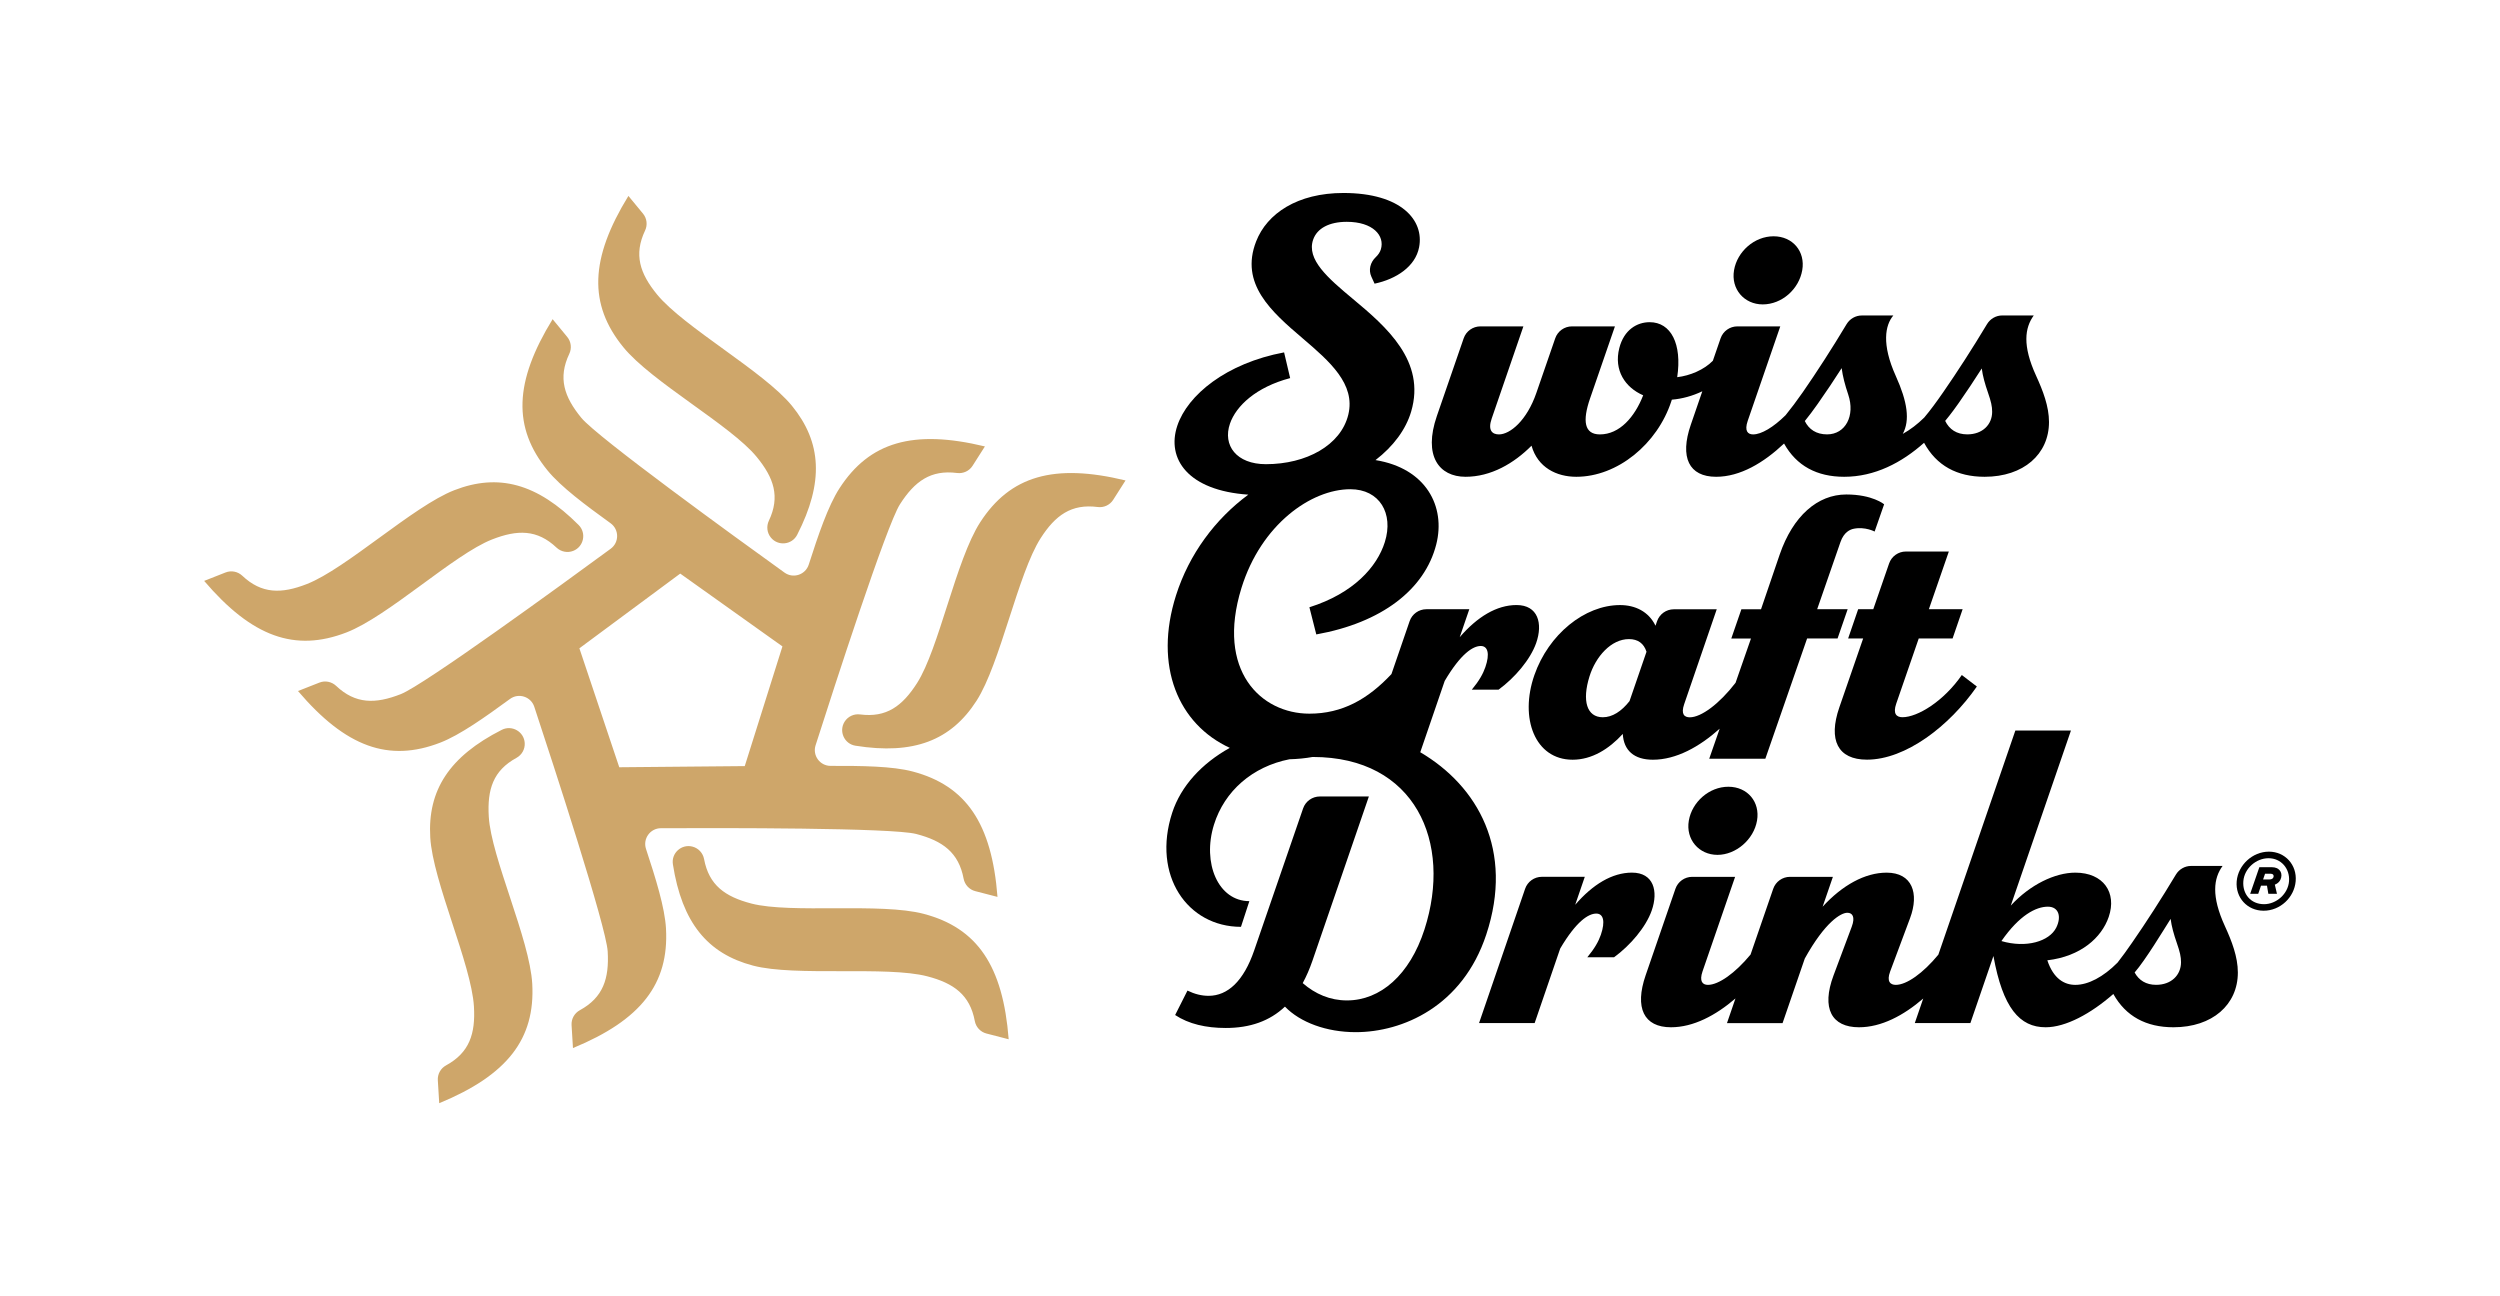
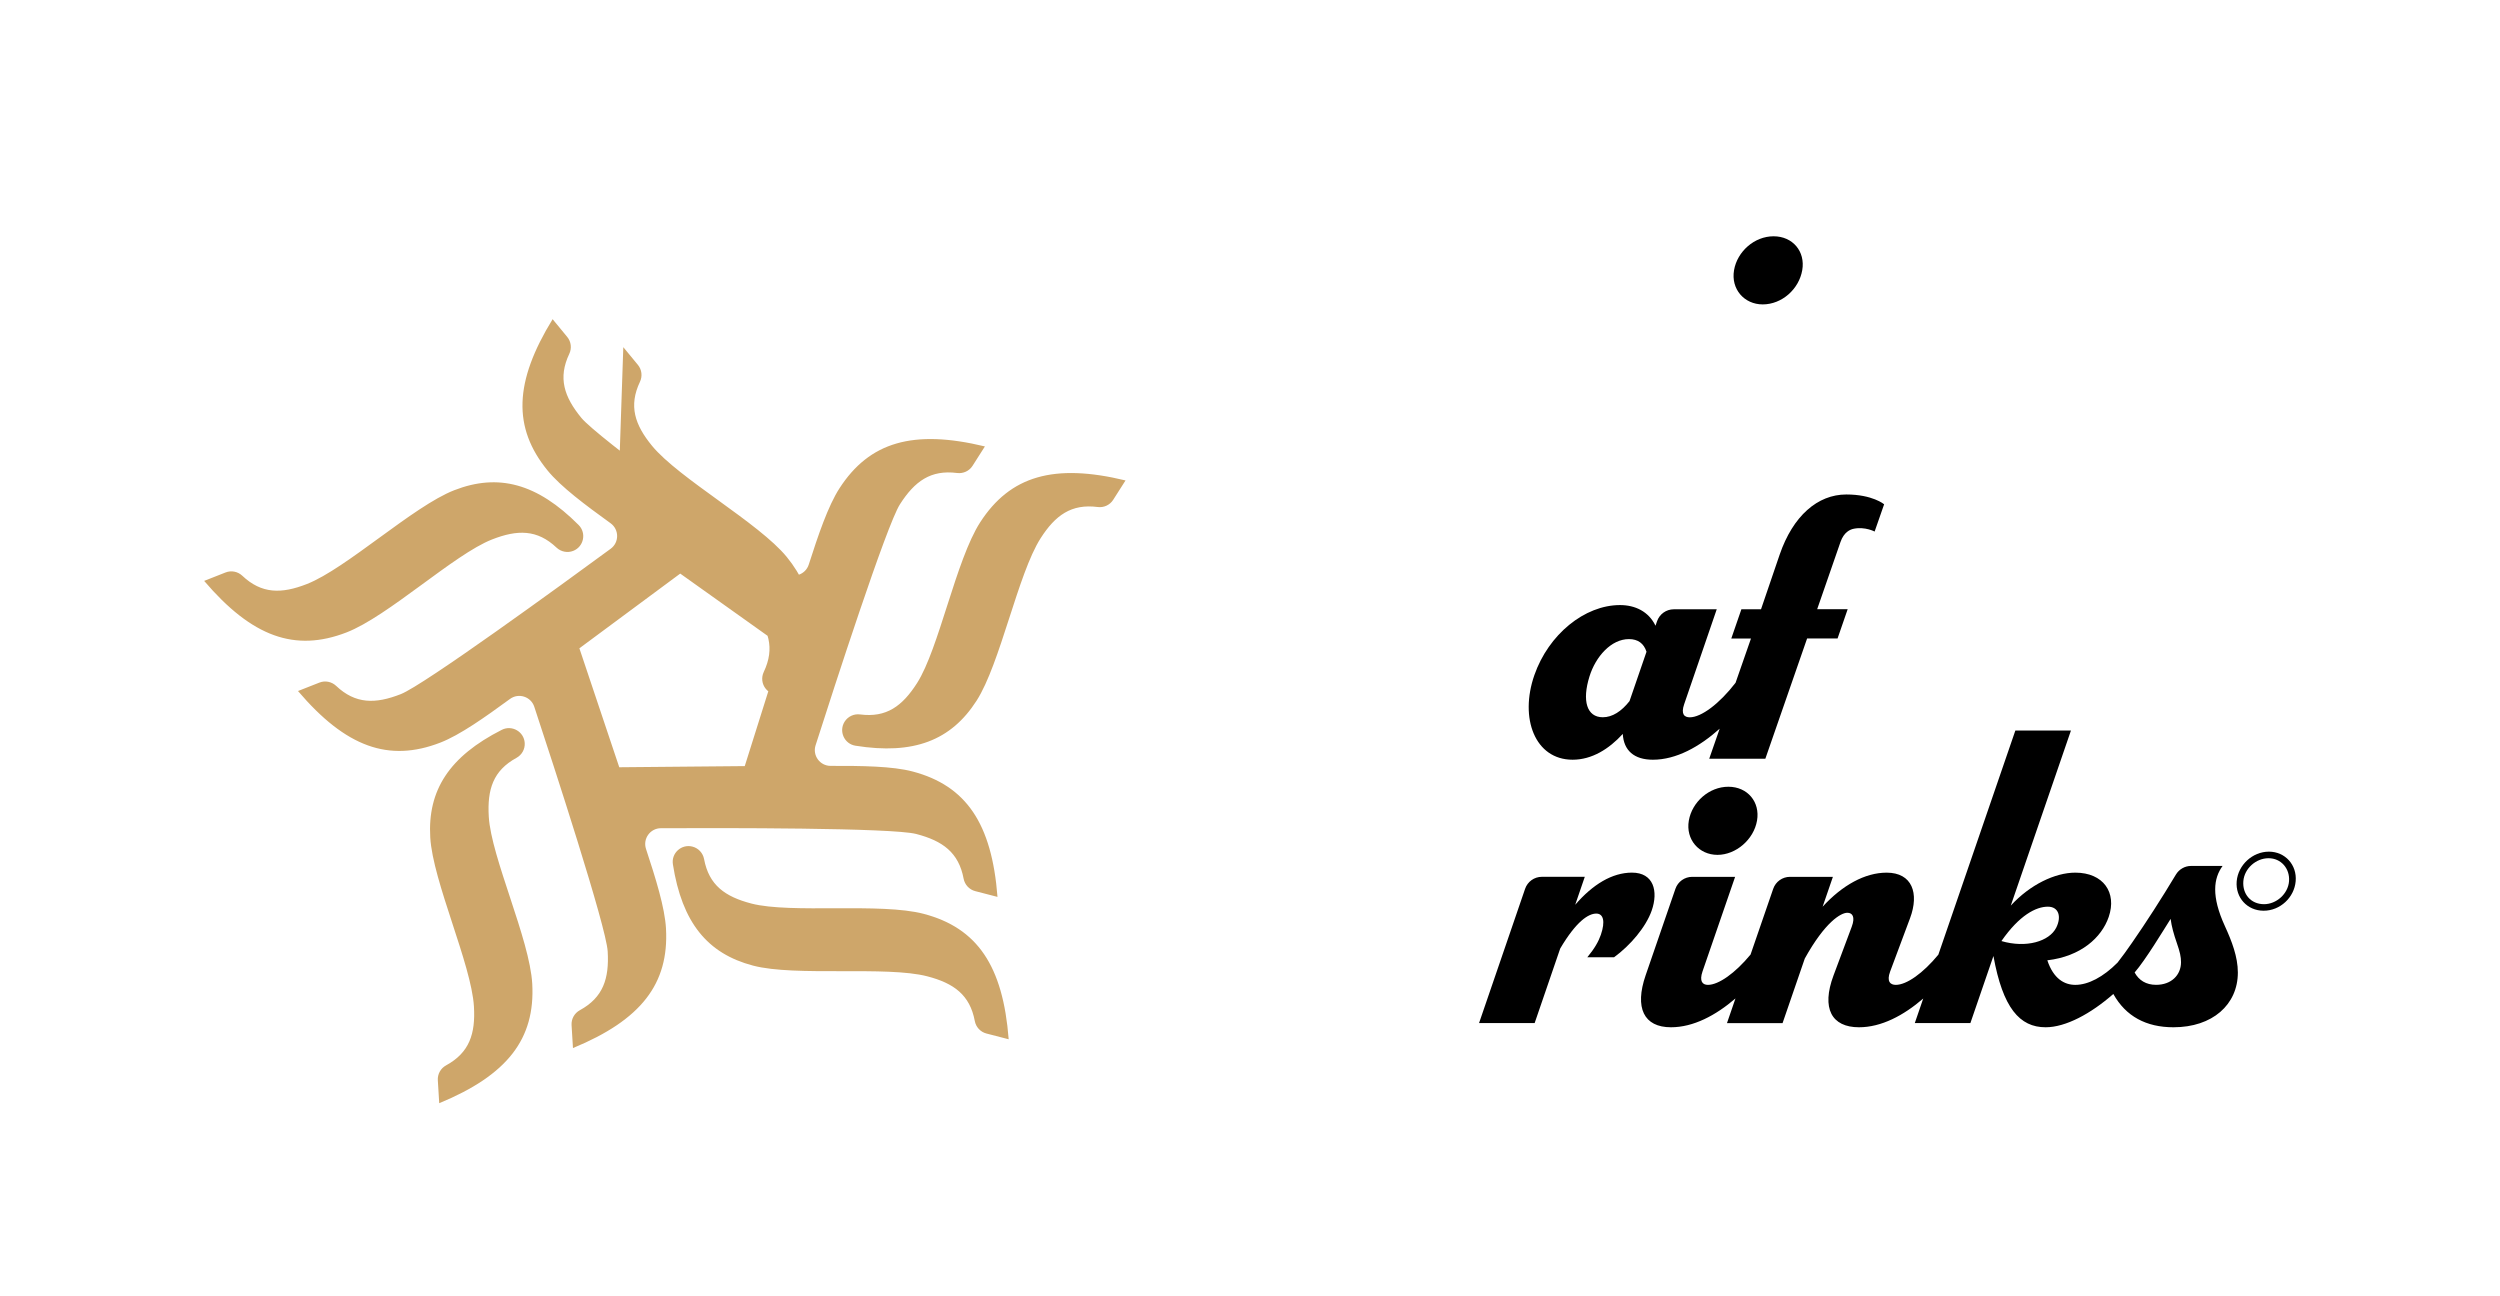
<svg xmlns="http://www.w3.org/2000/svg" id="Calque_1" viewBox="0 0 841.89 436.54">
  <defs>
    <style>.cls-1{fill:#cea66a;}</style>
  </defs>
  <g id="Design">
-     <path class="cls-1" d="m209.9,116.91c-11.74-14.41-11.28-29.78,1.72-50.93l4.92,5.97c1.32,1.6,1.58,3.82.69,5.69-3.84,8.09-1.77,14.45,4.07,21.57,9.02,10.97,35.99,25.95,45.36,37.41,10.07,12.31,10.84,25.81,1.79,43.48-1.74,3.4-6.41,3.9-8.84.95h0c-1.32-1.6-1.58-3.82-.69-5.69,3.83-8.08,1.73-14.39-4.11-21.5-8.7-10.62-35.39-25.26-44.91-36.95Zm-93.23,96.07c14.06-5.44,36.23-26.29,49.02-31.31,8.57-3.36,15.22-3.4,21.72,2.74,1.51,1.42,3.7,1.86,5.63,1.1h0c3.55-1.4,4.52-5.99,1.83-8.7-14.01-14.06-27.08-17.5-41.91-11.72-13.79,5.38-36.38,26.4-49.6,31.58-8.57,3.36-15.26,3.36-21.77-2.79-1.51-1.42-3.7-1.86-5.63-1.1l-7.21,2.84c16.11,18.88,30.59,24.06,47.92,17.36Zm47.93,62.05c-.55-9.2,1.47-15.53,9.33-19.82,1.81-.99,2.9-2.93,2.77-4.99v-.02c-.23-3.81-4.3-6.15-7.71-4.43-17.7,8.98-25.02,20.35-24.1,36.23.85,14.78,13.86,42.75,14.71,56.93.55,9.19-1.52,15.55-9.38,19.84-1.82.99-2.91,2.94-2.78,5.01l.47,7.73c22.95-9.47,32.35-21.63,31.33-40.19-.84-15.03-13.82-42.57-14.64-56.29Zm146.53,32.73c-14.57-3.86-44.77-.03-58.07-3.48-8.91-2.32-14.31-6.19-15.96-14.98-.38-2.04-1.9-3.68-3.91-4.2h0c-3.7-.96-7.18,2.19-6.59,5.96,3.07,19.61,11.62,30.08,27.01,34.12,14.32,3.76,44.95.03,58.69,3.61,8.91,2.32,14.32,6.25,15.97,15.05.38,2.04,1.9,3.68,3.91,4.2l7.5,1.94c-1.92-24.76-10.58-37.46-28.55-42.22Zm18.95-131.87c-8.17,12.66-13.86,42.57-21.26,54.15-4.96,7.76-10.31,11.7-19.18,10.55-2.05-.27-4.08.67-5.2,2.42h0c-2.05,3.22-.14,7.51,3.63,8.11,19.59,3.14,32.2-1.76,40.79-15.14,8-12.46,13.92-42.74,21.56-54.7,4.96-7.76,10.37-11.69,19.25-10.54,2.06.27,4.09-.67,5.2-2.42l4.16-6.53c-24.11-5.84-38.86-1.52-48.95,14.1Zm-105.8,136.86c1.02,18.56-8.38,30.73-31.33,40.19l-.47-7.73c-.13-2.07.97-4.02,2.78-5.01,7.86-4.29,9.93-10.65,9.38-19.84-.5-8.36-18.28-62.86-24.72-82.36-1.13-3.42-5.27-4.75-8.18-2.62-8.41,6.15-16.85,12.14-23.48,14.71-17.34,6.71-31.81,1.52-47.91-17.38l7.21-2.84c1.93-.76,4.12-.32,5.63,1.1,6.51,6.15,13.2,6.15,21.77,2.79,7.79-3.05,54.13-36.81,70.69-48.96,2.91-2.13,2.89-6.48-.03-8.59-8.44-6.1-16.75-12.27-21.24-17.79-11.74-14.41-11.28-29.78,1.72-50.93l4.92,5.98c1.32,1.6,1.58,3.82.69,5.69-3.84,8.09-1.77,14.45,4.07,21.57,5.31,6.47,51.74,40.11,68.41,52.1,2.93,2.11,7.05.74,8.16-2.69,3.19-9.92,6.49-19.73,10.35-25.7,10.09-15.61,24.84-19.93,48.97-14.1l-4.16,6.53c-1.11,1.75-3.14,2.68-5.2,2.42-8.88-1.15-14.29,2.78-19.25,10.54-4.51,7.05-22.16,61.6-28.41,81.16-1.1,3.43,1.47,6.94,5.08,6.93,10.42-.03,20.77.08,27.64,1.9,17.97,4.77,26.63,17.46,28.54,42.22l-7.5-1.94c-2.01-.52-3.52-2.16-3.91-4.2-1.65-8.8-7.06-12.74-15.97-15.05-8.09-2.11-65.44-2.03-85.97-1.94-3.61.02-6.14,3.54-5.02,6.97,3.26,9.89,6.35,19.77,6.74,26.87Zm-15.74-54.37l42.26-.39,12.69-40.31-34.42-24.52-33.96,25.16,13.43,40.06Z" />
+     <path class="cls-1" d="m209.9,116.91l4.92,5.97c1.32,1.6,1.58,3.82.69,5.69-3.84,8.09-1.77,14.45,4.07,21.57,9.02,10.97,35.99,25.95,45.36,37.41,10.07,12.31,10.84,25.81,1.79,43.48-1.74,3.4-6.41,3.9-8.84.95h0c-1.32-1.6-1.58-3.82-.69-5.69,3.83-8.08,1.73-14.39-4.11-21.5-8.7-10.62-35.39-25.26-44.91-36.95Zm-93.23,96.07c14.06-5.44,36.23-26.29,49.02-31.31,8.57-3.36,15.22-3.4,21.72,2.74,1.51,1.42,3.7,1.86,5.63,1.1h0c3.55-1.4,4.52-5.99,1.83-8.7-14.01-14.06-27.08-17.5-41.91-11.72-13.79,5.38-36.38,26.4-49.6,31.58-8.57,3.36-15.26,3.36-21.77-2.79-1.51-1.42-3.7-1.86-5.63-1.1l-7.21,2.84c16.11,18.88,30.59,24.06,47.92,17.36Zm47.93,62.05c-.55-9.2,1.47-15.53,9.33-19.82,1.81-.99,2.9-2.93,2.77-4.99v-.02c-.23-3.81-4.3-6.15-7.71-4.43-17.7,8.98-25.02,20.35-24.1,36.23.85,14.78,13.86,42.75,14.71,56.93.55,9.19-1.52,15.55-9.38,19.84-1.82.99-2.91,2.94-2.78,5.01l.47,7.73c22.95-9.47,32.35-21.63,31.33-40.19-.84-15.03-13.82-42.57-14.64-56.29Zm146.53,32.73c-14.57-3.86-44.77-.03-58.07-3.48-8.91-2.32-14.31-6.19-15.96-14.98-.38-2.04-1.9-3.68-3.91-4.2h0c-3.7-.96-7.18,2.19-6.59,5.96,3.07,19.61,11.62,30.08,27.01,34.12,14.32,3.76,44.95.03,58.69,3.61,8.91,2.32,14.32,6.25,15.97,15.05.38,2.04,1.9,3.68,3.91,4.2l7.5,1.94c-1.92-24.76-10.58-37.46-28.55-42.22Zm18.95-131.87c-8.17,12.66-13.86,42.57-21.26,54.15-4.96,7.76-10.31,11.7-19.18,10.55-2.05-.27-4.08.67-5.2,2.42h0c-2.05,3.22-.14,7.51,3.63,8.11,19.59,3.14,32.2-1.76,40.79-15.14,8-12.46,13.92-42.74,21.56-54.7,4.96-7.76,10.37-11.69,19.25-10.54,2.06.27,4.09-.67,5.2-2.42l4.16-6.53c-24.11-5.84-38.86-1.52-48.95,14.1Zm-105.8,136.86c1.02,18.56-8.38,30.73-31.33,40.19l-.47-7.73c-.13-2.07.97-4.02,2.78-5.01,7.86-4.29,9.93-10.65,9.38-19.84-.5-8.36-18.28-62.86-24.72-82.36-1.13-3.42-5.27-4.75-8.18-2.62-8.41,6.15-16.85,12.14-23.48,14.71-17.34,6.71-31.81,1.52-47.91-17.38l7.21-2.84c1.93-.76,4.12-.32,5.63,1.1,6.51,6.15,13.2,6.15,21.77,2.79,7.79-3.05,54.13-36.81,70.69-48.96,2.91-2.13,2.89-6.48-.03-8.59-8.44-6.1-16.75-12.27-21.24-17.79-11.74-14.41-11.28-29.78,1.72-50.93l4.92,5.98c1.32,1.6,1.58,3.82.69,5.69-3.84,8.09-1.77,14.45,4.07,21.57,5.31,6.47,51.74,40.11,68.41,52.1,2.93,2.11,7.05.74,8.16-2.69,3.19-9.92,6.49-19.73,10.35-25.7,10.09-15.61,24.84-19.93,48.97-14.1l-4.16,6.53c-1.11,1.75-3.14,2.68-5.2,2.42-8.88-1.15-14.29,2.78-19.25,10.54-4.51,7.05-22.16,61.6-28.41,81.16-1.1,3.43,1.47,6.94,5.08,6.93,10.42-.03,20.77.08,27.64,1.9,17.97,4.77,26.63,17.46,28.54,42.22l-7.5-1.94c-2.01-.52-3.52-2.16-3.91-4.2-1.65-8.8-7.06-12.74-15.97-15.05-8.09-2.11-65.44-2.03-85.97-1.94-3.61.02-6.14,3.54-5.02,6.97,3.26,9.89,6.35,19.77,6.74,26.87Zm-15.74-54.37l42.26-.39,12.69-40.31-34.42-24.52-33.96,25.16,13.43,40.06Z" />
    <path d="m593.6,102.51c6.47,0,12.22-5.14,13.32-11.54,1.08-6.27-3.19-11.4-9.66-11.4s-12.23,5.14-13.31,11.4c-1.11,6.4,3.45,11.54,9.65,11.54Z" />
-     <path d="m493.53,160.56c8.56,0,16.28-4.5,22.22-10.47,2.07,7.34,8.41,10.47,15.08,10.47,13.86,0,27.3-11.04,32.01-25.47.03-.1.13-.39.16-.5,3.42-.27,6.99-1.26,10.26-2.82l-3.88,11.28c-3.78,10.97-.62,17.51,8.53,17.51,8.1,0,16.01-4.71,22.88-11.2,4.19,7.52,11.05,11.2,20.26,11.2,10.26,0,19.33-4.72,26.89-11.45,4.18,7.7,11.09,11.45,20.4,11.45,13.09,0,21.67-7.6,21.67-18.44,0-5.28-2.04-10.56-4.36-15.62-4.64-10.13-3.8-16.11-.77-20.27h-10.61c-2.1,0-4.04,1.11-5.13,2.92-4.86,8.1-10.01,16.09-14.74,22.91-2.31,3.33-4.33,6.1-6.41,8.56-2.28,2.24-4.65,4.06-7.22,5.49,2.47-4.59,1.58-10.77-2.34-19.46-4.86-10.77-3.59-17.17-.84-20.41h-10.61c-2.1,0-4.04,1.11-5.13,2.92-4.86,8.11-10.04,16.14-14.74,22.91-2.03,2.93-4.06,5.61-5.81,7.76-4.1,4.05-8.13,6.46-10.93,6.46-1.83,0-2.97-1.2-1.82-4.55l10.97-31.83h-14.46c-2.55,0-4.81,1.62-5.64,4.02l-2.6,7.55c-2.94,3.04-7.71,5.04-12.01,5.54,1.67-11.2-2.09-18.52-9.28-18.52-4.22,0-8.64,2.53-10.22,8.72-1.9,7.48,1.95,13.26,8.04,15.9-2.84,7.3-7.93,13.17-14.58,13.17-5.28,0-5.91-4.57-3.31-12.1l8.38-24.28h-14.47c-2.54,0-4.81,1.61-5.64,4.02l-6.37,18.44c-3.21,9.28-8.85,13.92-12.58,13.92-2.25,0-3.82-1.34-2.45-5.32l10.68-31.06h-14.47c-2.54,0-4.81,1.61-5.64,4.02l-9.03,26.17c-4.63,13.43.72,20.46,9.66,20.46Zm164.36-22.45s.06-.08.09-.13c.49-.67.98-1.34,1.48-2.05.06-.08.12-.17.17-.25.01-.02.03-.04.05-.06h0c2.35-3.38,5.13-7.49,7.69-11.54.32,2.54,1.08,5.23,2.09,8.13,1.05,3.03,1.41,4.64,1.41,6.47,0,4.29-3.24,7.6-8.37,7.6-3.58,0-6.07-1.68-7.45-4.54.92-1.11,1.88-2.33,2.84-3.63Zm-46.04-1.72c.11-.15.21-.3.32-.45.05-.07.09-.13.14-.2.03-.04.06-.08.08-.12h0c2.65-3.79,5.34-7.76,7.8-11.65.34,2.72,1.14,5.74,2.2,8.87,2.43,7.18-.93,13.44-7.12,13.44-3.61,0-6.11-1.67-7.49-4.49,1.44-1.78,2.8-3.59,4.07-5.4Z" />
-     <path d="m628.7,255.82c13.02,0,27.73-11.26,37.02-24.63l-5.07-3.87c-6.12,8.87-14.92,14.21-19.99,14.21-2.04,0-3.25-1.2-2.1-4.55l7.59-21.98h11.4l3.38-9.85h-11.37l6.72-19.42h-14.47c-2.54,0-4.81,1.61-5.64,4.01l-5.33,15.41h-5.09l-3.38,9.85h5.06l-8.03,23.22c-3.79,10.98-.55,17.6,9.3,17.6Z" />
    <path d="m549.59,293.86c-6.68,0-13.21,3.96-19.13,10.83l3.23-9.42h-14.46c-2.55,0-4.81,1.62-5.64,4.03l-15.51,45.23h18.72l8.61-25.11c5.45-9.23,9.54-11.77,12.15-11.77,2.39,0,3.09,2.6,1.55,7.11-.77,2.25-2.11,4.64-4.57,7.6h9.01c5.49-4.01,10.7-10.14,12.66-15.69,2.32-6.62.63-12.81-6.62-12.81Z" />
    <path d="m748.47,291.61h-10.61c-2.1,0-4.04,1.11-5.12,2.92-4.86,8.1-10.01,16.09-14.74,22.91-1.75,2.53-3.33,4.73-4.9,6.72-4.84,4.87-9.88,7.5-14.23,7.5-3.65,0-7.35-2.03-9.42-8.27,11.27-1.32,18.27-7.62,20.67-14.6,2.83-8.23-1.82-14.92-11.25-14.92-6.82,0-15.25,4.04-21.73,11.1l20.26-58.95h-18.72l-25.93,75.47c-5.16,6.26-10.69,10.17-14.33,10.17-1.83,0-3.16-1.12-1.9-4.5l6.7-17.95c3.15-8.44.7-15.34-7.89-15.34-7.3,0-14.94,4.24-21.55,11.47l3.46-10.06h-14.46c-2.54,0-4.81,1.62-5.64,4.02l-7.63,22.15c-5.19,6.28-10.77,10.21-14.35,10.21-1.83,0-2.97-1.2-1.82-4.55l10.97-31.83h-14.46c-2.54,0-4.81,1.62-5.64,4.02l-10.03,29.13c-3.78,10.97-.62,17.51,8.53,17.51,7.55,0,15.07-3.99,21.72-9.71l-2.86,8.31h18.72l7.48-21.74c6.86-12.38,12.2-15.42,14.33-15.42,1.69,0,2.74,1.34,1.48,4.71l-6.13,16.4c-4.15,11.12-.63,17.45,8.58,17.45,7.53,0,15.01-3.97,21.63-9.68l-2.84,8.27h18.72l7.76-22.59c3.16,17.53,8.85,24,17.57,24,6.8,0,15.24-4.58,22.81-11.21,4.19,7.53,11.05,11.21,20.26,11.21,13.09,0,21.67-7.6,21.67-18.44,0-5.28-2.04-10.56-4.36-15.62-4.65-10.14-3.81-16.12-.78-20.27Zm-74.48,25.3c6.03-8.7,11.63-11.58,15.65-11.58,3.66,0,4.64,3.38,2.82,7.04-2.32,4.66-10.13,6.99-18.47,4.54Zm52.1,14.74c-3.41,0-5.82-1.54-7.24-4.16,3.71-4.29,9.56-14,12.12-18.05.32,2.54,1.08,5.23,2.09,8.13,1.05,3.03,1.41,4.64,1.41,6.47-.01,4.3-3.24,7.61-8.38,7.61Z" />
-     <path d="m478.28,253.32l8.23-24.01c5.45-9.23,9.54-11.77,12.15-11.77,2.39,0,3.1,2.61,1.55,7.11-.77,2.25-2.11,4.64-4.57,7.6h9.01c5.49-4.01,10.7-10.14,12.66-15.69,2.33-6.61.64-12.81-6.61-12.81-6.68,0-13.21,3.96-19.13,10.83l3.23-9.42h-14.46c-2.55,0-4.82,1.62-5.64,4.03l-6.12,17.81c-7.95,8.47-16.56,13.33-27.63,13.33-16.26,0-31.53-14.42-22.87-42.36,6.61-21.32,23.43-33.22,36.66-33.22,9.85,0,14.64,8.16,11.61,17.8-2.6,8.3-10.48,17.24-25.4,21.95l2.32,9.15c21.96-3.94,36.52-15.06,40.4-30.33,3.24-12.74-3.43-25.63-20.46-28.38,6.03-4.64,10.23-10.31,12.01-16.35,5-16.96-8.3-28.5-19.63-37.93-8.45-7.04-15.7-13.3-13.37-19.98,1.33-3.8,5.41-5.98,11.32-5.98,8.8,0,12.88,4.64,11.47,9.29-.28.92-.86,1.81-1.73,2.63-1.81,1.71-2.5,4.28-1.46,6.55l1.08,2.36c7.32-1.55,13.73-5.77,14.99-12.25,1.77-9.08-5.98-18.29-25.47-18.29-15.48,0-25.75,6.9-29.41,16.32-5.56,14.29,5.14,23.65,15.69,32.65,9.08,7.74,17.86,15.39,15.35,25.69-2.5,10.27-14.09,16.67-27.74,16.67-9.92,0-14.63-6.33-12.11-13.65,2.06-5.98,8.8-12.31,20.27-15.34l-2.04-8.66c-19.49,3.66-32.5,14.35-35.96,24.7-3.72,11.11,3.57,21.84,23.91,23.21-11.17,8.23-19.95,20.09-24.34,33.9-7.59,23.89.8,43.41,18.11,51.37-9.44,5.24-16.48,12.87-19.4,21.85-6.87,21.11,5.15,38.42,23.16,38.42l2.82-8.65c-10.48,0-15.95-12.81-11.91-25.76,3.54-11.35,12.99-19.57,25.42-22.02,2.73-.07,5.33-.33,7.78-.77h.1c34.48,0,47.06,28.71,37.59,58.06-4.95,15.34-14.86,23.92-26.12,23.92-5.63,0-10.64-2.13-14.89-5.83,1.23-2.25,2.32-4.76,3.28-7.54l19-55.31h-16.51c-2.54,0-4.81,1.61-5.64,4.02l-16.48,47.85c-3.53,10.26-8.87,15.26-15.35,15.26-2.32,0-4.64-.56-7.11-1.76l-4.15,8.23c4.57,3.03,10.42,4.36,17.03,4.36,8.21,0,14.81-2.33,19.95-7.19,5.12,5.31,14,8.6,23.82,8.6,15.76,0,35.98-8.66,43.97-32.86,9.39-28.36-2.8-50-22.23-61.41Z" />
    <path d="m764.07,286.8c-5.52,0-10.37,4.48-10.85,9.96-.47,5.49,3.53,9.93,9.08,9.93s10.31-4.45,10.78-9.93c.48-5.48-3.53-9.96-9.01-9.96Zm6.78,9.93c-.32,4.32-4.29,7.76-8.42,7.76-4.48,0-7.32-3.44-6.97-7.76.34-4.26,4.26-7.72,8.48-7.72s7.22,3.47,6.91,7.72Z" />
-     <path d="m765.08,292.04h-4.23l-3.09,8.96h2.71l.94-2.74h2.01l.46,2.74h2.9l-.72-3.09c1.19-.46,1.89-1.33,2.14-2.39.44-1.91-.79-3.48-3.12-3.48Zm.56,3.24c-.13.57-.63.88-1.36.88h-2.17l.66-1.92h1.95c.73,0,1.05.48.92,1.04Z" />
    <path d="m568.72,276.34c-1.1,6.41,3.46,11.54,9.65,11.54s12.22-5.14,13.32-11.54c1.08-6.27-3.19-11.4-9.66-11.4s-12.23,5.13-13.31,11.4Z" />
    <path d="m608.55,215.01h10.26l3.4-9.85h-10.27l7.84-22.6c1.16-3.38,3.27-4.27,4.52-4.51,3.8-.75,6.99.95,6.99.95l3.2-9.18s-3.91-3.3-12.74-3.3c-9.66,0-17.96,7.22-22.44,20.26l-6.28,18.4h-6.61l-3.4,9.85h6.63l-5.19,14.9c-5.48,7.11-11.57,11.63-15.42,11.63-1.83,0-3.04-1.06-1.89-4.41l10.97-31.97h-14.46c-2.55,0-4.81,1.62-5.64,4.02l-.52,1.52c-2.33-4.83-6.9-6.96-11.95-6.96-11.96,0-24.08,9.92-28.84,23.58-5.08,14.56.21,28.5,12.87,28.5,6.52,0,12.27-3.63,16.9-8.69.3,5.56,3.8,8.69,10.13,8.69,7.86,0,15.67-4.34,22.5-10.45l-3.52,10.11h18.9l14.06-40.49Zm-59.8,21.1c-2.72,3.45-5.78,5.43-8.99,5.43h0c-5.42,0-7.04-5.56-4.5-13.72,2.1-6.76,7.32-12.6,13.3-12.6,3.03,0,5.01,1.46,5.91,4.26l-5.72,16.63Z" />
  </g>
</svg>